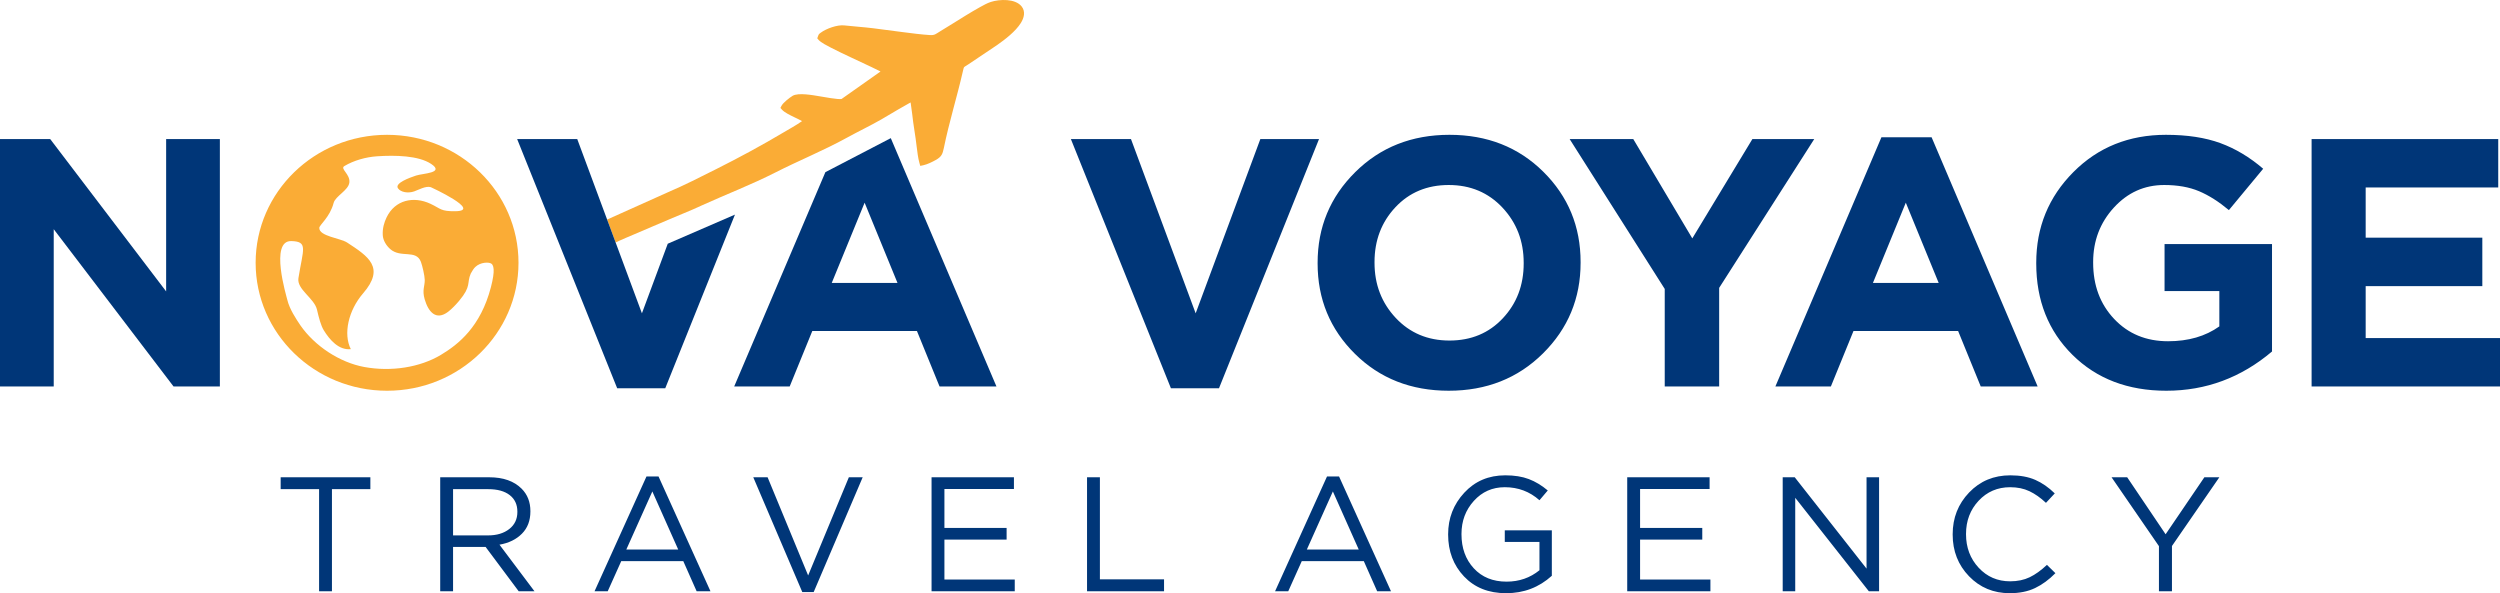
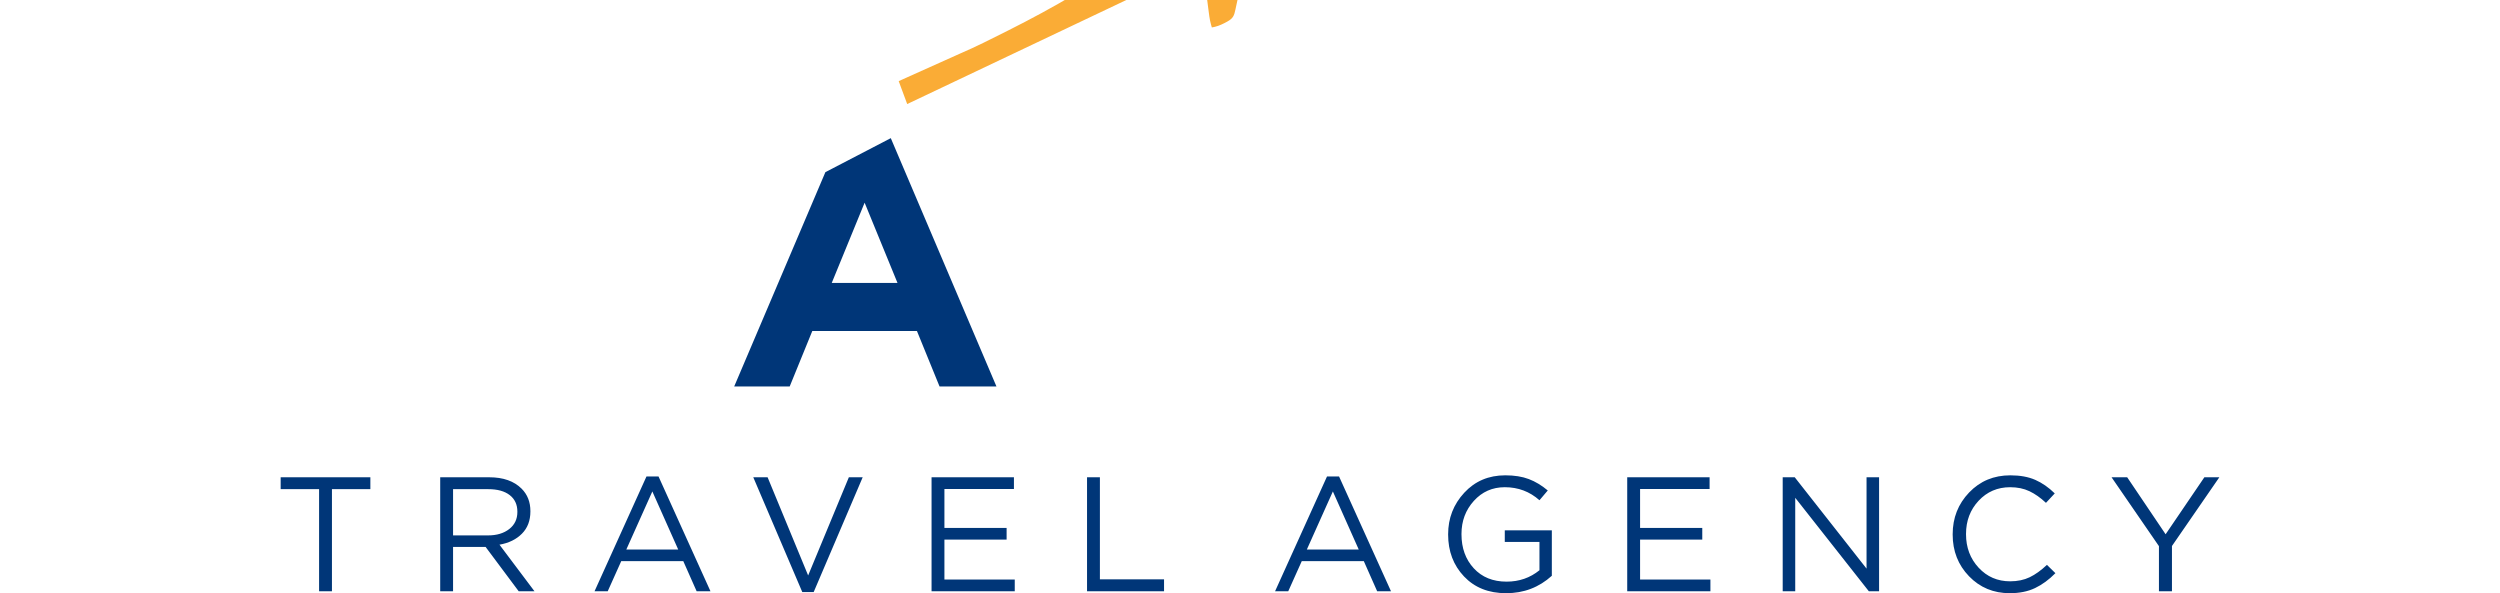
<svg xmlns="http://www.w3.org/2000/svg" xml:space="preserve" width="188.98mm" height="44.841mm" version="1.1" style="shape-rendering:geometricPrecision; text-rendering:geometricPrecision; image-rendering:optimizeQuality; fill-rule:evenodd; clip-rule:evenodd" viewBox="0 0 8134.04 1930.02">
  <defs>
    <style type="text/css">
   
    .fil1 {fill:#003678}
    .fil2 {fill:#FAAC36}
    .fil3 {fill:#FAAC36}
    .fil0 {fill:#003678;fill-rule:nonzero}
   
  </style>
  </defs>
  <g id="Слой_x0020_1">
    <g id="_1629182136432">
      <g>
        <g>
-           <polygon class="fil0" points="-0,1257.5 -0,452.43 163.31,452.43 540.54,948.12 540.54,452.43 715.36,452.43 715.36,1257.5 564.69,1257.5 174.81,745.71 174.81,1257.5 " />
          <path class="fil1" d="M2685.52 560.09l212.76 -110.64 343.85 808.04 -185.17 0 -73.61 -180.57 -340.43 0 -73.61 180.57 -180.56 0 296.76 -697.41zm20.66 360.43l213.92 0 -106.96 -261.07 -106.96 261.07z" />
-           <path class="fil2" d="M2962.82 333.25c-2.64,1.44 -5.13,2.86 -6.93,3.84 -10.98,6.02 -21.84,12.29 -32.66,18.59 -18.64,10.86 -37.11,22.14 -55.81,32.88 -36.87,21.17 -75.31,39.31 -112.54,59.82 -75.42,41.54 -155.31,73.73 -231.96,112.75 -77.46,39.43 -159.08,70.7 -238.22,106.61 -19.98,9.07 -39.95,18.26 -60.36,26.34 -12.21,4.84 -24.4,10.15 -36.5,15.27 -21.32,9.02 -42.63,18.09 -63.93,27.17 -20.75,8.85 -41.49,17.72 -62.21,26.63 -10.28,4.42 -37.46,15.74 -47.55,20.53l-11.13 5.29 -27.69 -74.6 197.77 -88.79c53.03,-22.62 104.54,-48.96 156.06,-74.79 75.12,-37.64 149.85,-77.96 222.02,-120.99 9.69,-5.78 42.44,-24.09 58.45,-35.78 -8.63,-4.89 -18.77,-9.45 -26.08,-13.03 -11.54,-5.66 -30.64,-14.55 -39.16,-24.01l-5.21 -5.78 3.55 -6.93c5.2,-10.12 26.1,-26.46 36.15,-32.48 18.48,-11.08 66.89,-1.95 87.67,1.49 10.7,1.77 61.77,11.33 71.6,8.76l126.68 -89.39c-1.08,-0.56 -2.15,-1.11 -3.19,-1.64 -8.42,-4.33 -16.97,-8.45 -25.52,-12.54 -22.39,-10.7 -44.94,-21.09 -67.39,-31.64 -22.1,-10.39 -44.3,-20.86 -65.97,-32.1 -10.26,-5.32 -32.12,-16.37 -39.49,-25.05l-4.21 -4.95 2.16 -6.12c2.71,-7.67 3.14,-7.67 9.4,-12.34 17.74,-13.24 53.83,-26.11 76.06,-23.61 31.34,3.52 62.83,5.4 94.13,9.28 31.69,3.93 63.32,8.35 95,12.41 29.96,3.84 60.84,7.99 90.96,9.87 14.64,0.91 19.43,-4.71 31.17,-11.72 28.3,-16.89 56.07,-34.91 84.24,-52.07 15.36,-9.35 30.84,-18.63 46.58,-27.34 10.47,-5.8 23.3,-12.96 34.67,-16.64 28.87,-9.38 80.07,-11.47 100.67,14.65 13.24,16.79 7.6,37.32 -2.82,53.91 -17.24,27.46 -51.28,53.57 -77.6,71.94l-93.04 62.43c-15.42,10.73 -13.62,4.22 -17.94,23.15 -18.99,83.17 -44.79,165.22 -61.72,248.72 -4.14,20.4 -7.84,28.98 -26.4,39.32 -11.46,6.38 -27.3,14.25 -40.03,16.99l-10.35 2.23 -2.9 -10.18c-4.49,-15.8 -6.63,-35.91 -8.81,-52.3 -2.32,-17.45 -4.21,-35.52 -7.33,-52.8 -3.19,-17.68 -5.04,-36.68 -7.38,-54.56 -1.39,-10.62 -2.78,-21.25 -4.32,-31.86 -0.21,-1.42 -0.43,-3.07 -0.66,-4.82z" />
-           <polygon class="fil1" points="2172.63,792.97 2391.28,698.25 2164.48,1263.25 2008.07,1263.25 1682.59,452.43 1878.11,452.43 2088.57,1019.43 " />
-           <path class="fil0" d="M3809.7 1263.24l-325.48 -810.82 195.52 0 210.47 567 210.47 -567 190.92 0 -325.48 810.82 -156.41 0zm1210.47 -113.29c-81.65,80.89 -183.82,121.33 -306.5,121.33 -122.67,0 -224.46,-40.06 -305.35,-120.18 -80.89,-80.13 -121.33,-178.07 -121.33,-293.85l0 -2.3c0,-115.78 40.83,-214.11 122.48,-295 81.66,-80.89 183.82,-121.33 306.5,-121.33 122.68,0 224.46,40.06 305.35,120.19 80.89,80.12 121.33,178.07 121.33,293.85l0 2.3c0,115.77 -40.83,214.11 -122.49,295zm-479.01 -115.58c46,49.07 104.27,73.61 174.81,73.61 70.54,0 128.43,-24.15 173.66,-72.45 45.24,-48.31 67.86,-107.72 67.86,-178.27l0 -2.3c0,-70.54 -23,-130.35 -69,-179.42 -46.01,-49.07 -104.28,-73.61 -174.82,-73.61 -70.54,0 -128.42,24.15 -173.66,72.46 -45.24,48.3 -67.86,107.72 -67.86,178.26l0 2.3c0,70.54 23,130.34 69,179.41zm875.22 223.12l0 -317.42 -309.38 -487.64 207.02 0 192.07 323.18 195.52 -323.18 201.27 0 -309.38 484.19 0 320.88 -177.12 0zm359.98 0l345.02 -810.82 163.31 0 345.03 810.82 -185.17 0 -73.61 -180.56 -340.43 0 -73.61 180.56 -180.56 0zm317.42 -336.98l213.92 0 -106.96 -261.07 -106.96 261.07zm954.58 350.78c-124.98,0 -226.76,-38.91 -305.35,-116.73 -78.59,-77.82 -117.88,-176.92 -117.88,-297.3l0 -2.3c0,-115.78 40.25,-214.11 120.76,-295 80.51,-80.89 180.95,-121.33 301.33,-121.33 69,0 128.04,9.01 177.11,27.03 49.07,18.02 95.46,45.81 139.16,83.38l-111.56 134.56c-32.97,-27.6 -65.36,-48.11 -97.18,-61.53 -31.82,-13.42 -69.58,-20.13 -113.28,-20.13 -64.41,0 -119.04,24.53 -163.89,73.61 -44.85,49.07 -67.28,108.11 -67.28,177.11l0 2.3c0,73.61 22.81,134.56 68.43,182.86 45.62,48.31 104.08,72.46 175.39,72.46 65.94,0 121.52,-16.1 166.76,-48.31l0 -115.01 -178.26 0 0 -152.96 349.63 0 0 349.63c-100.44,85.11 -215.07,127.66 -343.88,127.66zm472.68 -13.8l0 -805.07 607.25 0 0 157.56 -431.29 0 0 163.31 379.53 0 0 157.56 -379.53 0 0 169.06 437.04 0 0 157.56 -613 0z" />
+           <path class="fil2" d="M2962.82 333.25l-11.13 5.29 -27.69 -74.6 197.77 -88.79c53.03,-22.62 104.54,-48.96 156.06,-74.79 75.12,-37.64 149.85,-77.96 222.02,-120.99 9.69,-5.78 42.44,-24.09 58.45,-35.78 -8.63,-4.89 -18.77,-9.45 -26.08,-13.03 -11.54,-5.66 -30.64,-14.55 -39.16,-24.01l-5.21 -5.78 3.55 -6.93c5.2,-10.12 26.1,-26.46 36.15,-32.48 18.48,-11.08 66.89,-1.95 87.67,1.49 10.7,1.77 61.77,11.33 71.6,8.76l126.68 -89.39c-1.08,-0.56 -2.15,-1.11 -3.19,-1.64 -8.42,-4.33 -16.97,-8.45 -25.52,-12.54 -22.39,-10.7 -44.94,-21.09 -67.39,-31.64 -22.1,-10.39 -44.3,-20.86 -65.97,-32.1 -10.26,-5.32 -32.12,-16.37 -39.49,-25.05l-4.21 -4.95 2.16 -6.12c2.71,-7.67 3.14,-7.67 9.4,-12.34 17.74,-13.24 53.83,-26.11 76.06,-23.61 31.34,3.52 62.83,5.4 94.13,9.28 31.69,3.93 63.32,8.35 95,12.41 29.96,3.84 60.84,7.99 90.96,9.87 14.64,0.91 19.43,-4.71 31.17,-11.72 28.3,-16.89 56.07,-34.91 84.24,-52.07 15.36,-9.35 30.84,-18.63 46.58,-27.34 10.47,-5.8 23.3,-12.96 34.67,-16.64 28.87,-9.38 80.07,-11.47 100.67,14.65 13.24,16.79 7.6,37.32 -2.82,53.91 -17.24,27.46 -51.28,53.57 -77.6,71.94l-93.04 62.43c-15.42,10.73 -13.62,4.22 -17.94,23.15 -18.99,83.17 -44.79,165.22 -61.72,248.72 -4.14,20.4 -7.84,28.98 -26.4,39.32 -11.46,6.38 -27.3,14.25 -40.03,16.99l-10.35 2.23 -2.9 -10.18c-4.49,-15.8 -6.63,-35.91 -8.81,-52.3 -2.32,-17.45 -4.21,-35.52 -7.33,-52.8 -3.19,-17.68 -5.04,-36.68 -7.38,-54.56 -1.39,-10.62 -2.78,-21.25 -4.32,-31.86 -0.21,-1.42 -0.43,-3.07 -0.66,-4.82z" />
        </g>
        <path class="fil0" d="M1038.17 1923.66l0 -332.13 -125.01 0 0 -38.67 291.87 0 0 38.67 -125.01 0 0 332.13 -41.85 0zm394.1 0l0 -370.8 159.44 0c45.56,0 80.69,12.36 105.41,37.08 19.07,19.07 28.6,43.44 28.6,73.1l0 1.06c0,29.66 -9.18,53.76 -27.54,72.3 -18.36,18.54 -42.73,30.46 -73.1,35.76l113.89 151.49 -51.38 0 -107.53 -144.08 -105.94 0 0 144.08 -41.85 0zm41.85 -181.69l113.89 0c28.25,0 51.2,-6.89 68.86,-20.66 17.66,-13.77 26.48,-32.31 26.48,-55.62l0 -1.06c0,-22.95 -8.3,-40.88 -24.9,-53.77 -16.6,-12.89 -39.9,-19.33 -69.92,-19.33l-114.42 0 0 150.44zm460.31 181.69l168.97 -373.44 39.2 0 168.98 373.44 -45.03 0 -43.43 -98 -201.82 0 -43.97 98 -42.9 0zm103.29 -135.6l168.98 0 -84.22 -189.11 -84.75 189.11zm572.61 138.25l-159.44 -373.44 46.61 0 131.9 319.41 132.43 -319.41 45.02 0 -159.44 373.44 -37.08 0zm420.59 -2.65l0 -370.8 268.03 0 0 38.14 -226.18 0 0 126.6 202.35 0 0 38.13 -202.35 0 0 129.78 228.83 0 0 38.14 -270.68 0zm505.87 0l0 -370.8 41.85 0 0 332.13 208.71 0 0 38.67 -250.55 0zm611.81 0l168.97 -373.44 39.2 0 168.98 373.44 -45.03 0 -43.43 -98 -201.82 0 -43.97 98 -42.9 0zm103.29 -135.6l168.98 0 -84.22 -189.11 -84.75 189.11zm648.36 141.96c-56.85,0 -102.5,-18.19 -136.93,-54.56 -34.43,-36.37 -51.65,-81.75 -51.65,-136.14l0 -1.06c0,-52.27 17.48,-97.29 52.44,-135.07 34.96,-37.79 79.46,-56.68 133.49,-56.68 29.66,0 55.18,4.06 76.55,12.18 21.37,8.12 41.94,20.48 61.71,37.08l-27.01 31.78c-31.78,-28.25 -69.39,-42.37 -112.83,-42.37 -40.26,0 -73.8,14.83 -100.64,44.49 -26.84,29.66 -40.26,65.51 -40.26,107.53l0 1.06c0,44.85 13.33,81.75 39.99,110.71 26.66,28.96 62.24,43.44 106.73,43.44 40.96,0 76.63,-12.36 107,-37.08l0 -92.17 -112.83 0 0 -37.61 153.09 0 0 147.79c-41.67,37.78 -91.29,56.68 -148.85,56.68zm394.1 -6.36l0 -370.8 268.03 0 0 38.14 -226.18 0 0 126.6 202.35 0 0 38.13 -202.35 0 0 129.78 228.83 0 0 38.14 -270.68 0zm505.87 0l0 -370.8 39.2 0 233.6 297.17 0 -297.17 40.79 0 0 370.8 -33.37 0 -239.43 -304.05 0 304.05 -40.79 0zm738.94 6.36c-52.97,0 -97.2,-18.37 -132.69,-55.09 -35.49,-36.73 -53.23,-81.93 -53.23,-135.61l0 -1.06c0,-53.32 17.83,-98.61 53.5,-135.87 35.67,-37.26 80.34,-55.88 134.02,-55.88 31.78,0 58.89,4.94 81.31,14.83 22.42,9.89 43.52,24.55 63.3,43.97l-28.6 30.72c-17.66,-16.6 -35.58,-29.22 -53.77,-37.87 -18.19,-8.65 -39.11,-12.98 -62.77,-12.98 -40.97,0 -75.13,14.65 -102.5,43.96 -27.37,29.31 -41.05,65.33 -41.05,108.06l0 1.06c0,43.08 13.68,79.37 41.05,108.86 27.37,29.48 61.53,44.23 102.5,44.23 24.01,0 45.2,-4.42 63.56,-13.24 18.36,-8.83 37.08,-22.25 56.15,-40.26l27.55 27.01c-20.84,21.19 -42.91,37.35 -66.22,48.47 -23.31,11.13 -50.67,16.69 -82.11,16.69zm485.21 -6.36l0 -146.73 -154.15 -224.07 50.85 0 125.01 185.4 126.07 -185.4 48.73 0 -154.15 223.54 0 147.26 -42.37 0z" />
      </g>
-       <path class="fil3" d="M1259.36 438.63c236.18,0 427.64,186.4 427.64,416.34 0,229.94 -191.46,416.35 -427.64,416.35 -236.18,0 -427.64,-186.41 -427.64,-416.35 0,-229.94 191.46,-416.34 427.64,-416.34zm94.46 132.47c-21.62,7.21 -70.37,24.84 -59,41.48 9.21,13.33 33.38,16.87 52.76,10.13 14.28,-4.96 37.69,-18.67 54.12,-13.73 0.48,0.14 167.45,76.87 80.59,78.22 -48.99,0.77 -47.29,-8.01 -81.46,-24.05 -55.29,-25.95 -115.51,-12.66 -142.93,43.92 -8.24,17 -13.7,36.13 -12.57,57.77 0.94,18.03 12.05,34.67 24.19,45.44 34.47,30.57 84.22,0.28 99.95,41.66 4.64,12.21 12.2,44.63 12.49,58.7 0.42,20.34 -9.06,32.86 -0.24,63.09 11.92,40.87 36.88,70.77 76.64,40.4 11.69,-8.93 25.86,-23.91 35.43,-35.34 41.01,-48.96 24.11,-57.09 37.86,-88.72 2.75,-4.54 5.16,-8.59 7.29,-12.24 0.51,-0.7 1.02,-1.42 1.53,-2.16 14.28,-20.76 41.86,-23.41 54.32,-19.74 12.73,3.76 16.6,23.99 2.5,78.26 -33.44,128.7 -105.35,186.02 -163.05,220.57 -67.81,40.6 -161.33,55.36 -248.69,39.35 -80.37,-14.73 -161.36,-68.2 -208.09,-135.45 -14.46,-21.37 -35.54,-53.29 -42.59,-82.87 -3.26,-13.71 -57.72,-193.16 12.68,-191.43 55.98,1.37 38.48,25.9 23.4,120.63 -5.81,36.57 51.64,65.1 60.38,102.54 5.89,25.27 12.38,51.23 22.25,67.28 18.76,30.49 48.62,65.39 87.86,61.15 -25.13,-49.22 -8.11,-125.94 39.96,-181.61 72.4,-83.86 17.49,-119.88 -52.05,-165.26 -22.08,-14.41 -91.22,-20.38 -90.53,-47.61 0.25,-9.86 34.4,-34.25 46.63,-81.2 5.84,-22.44 48.09,-40.86 51.2,-66.32 3.36,-27.5 -31.2,-44.76 -16.28,-53.67 30.63,-18.3 70.12,-29.42 106.47,-31.82 58.98,-3.89 134.76,-2.57 176,24.88 44.81,29.82 -27.19,30.48 -49,37.76z" />
    </g>
  </g>
</svg>